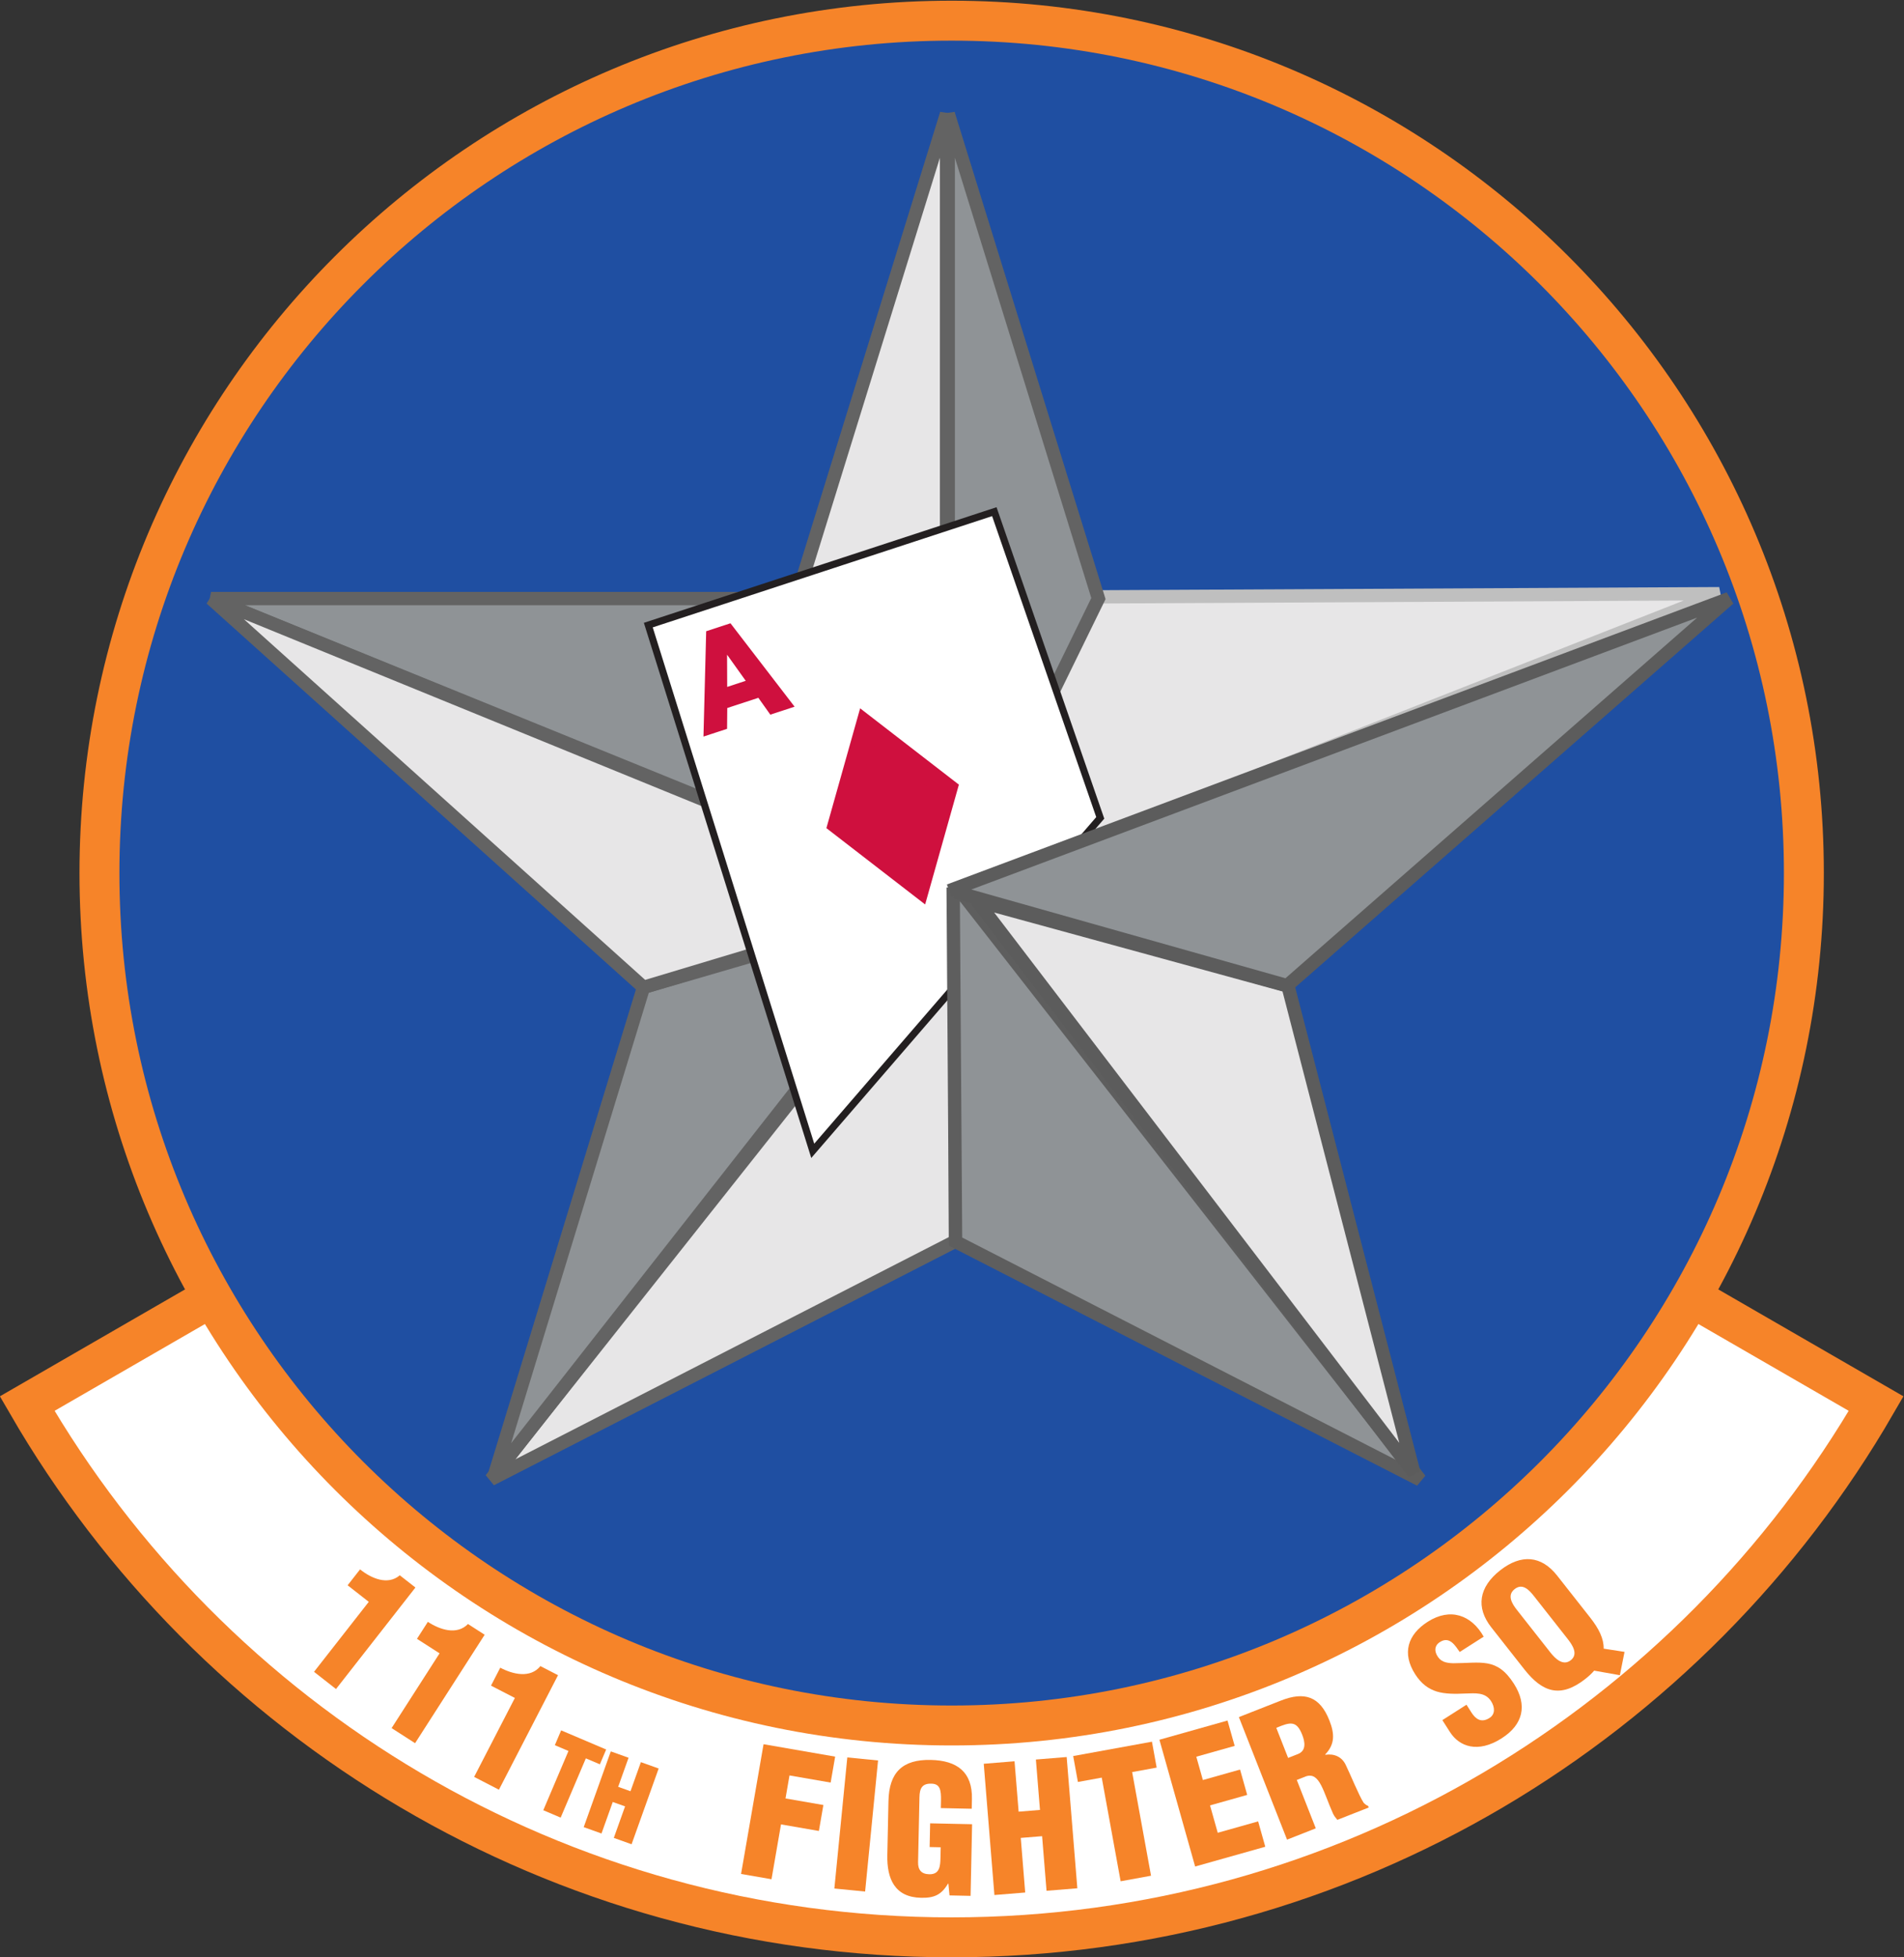
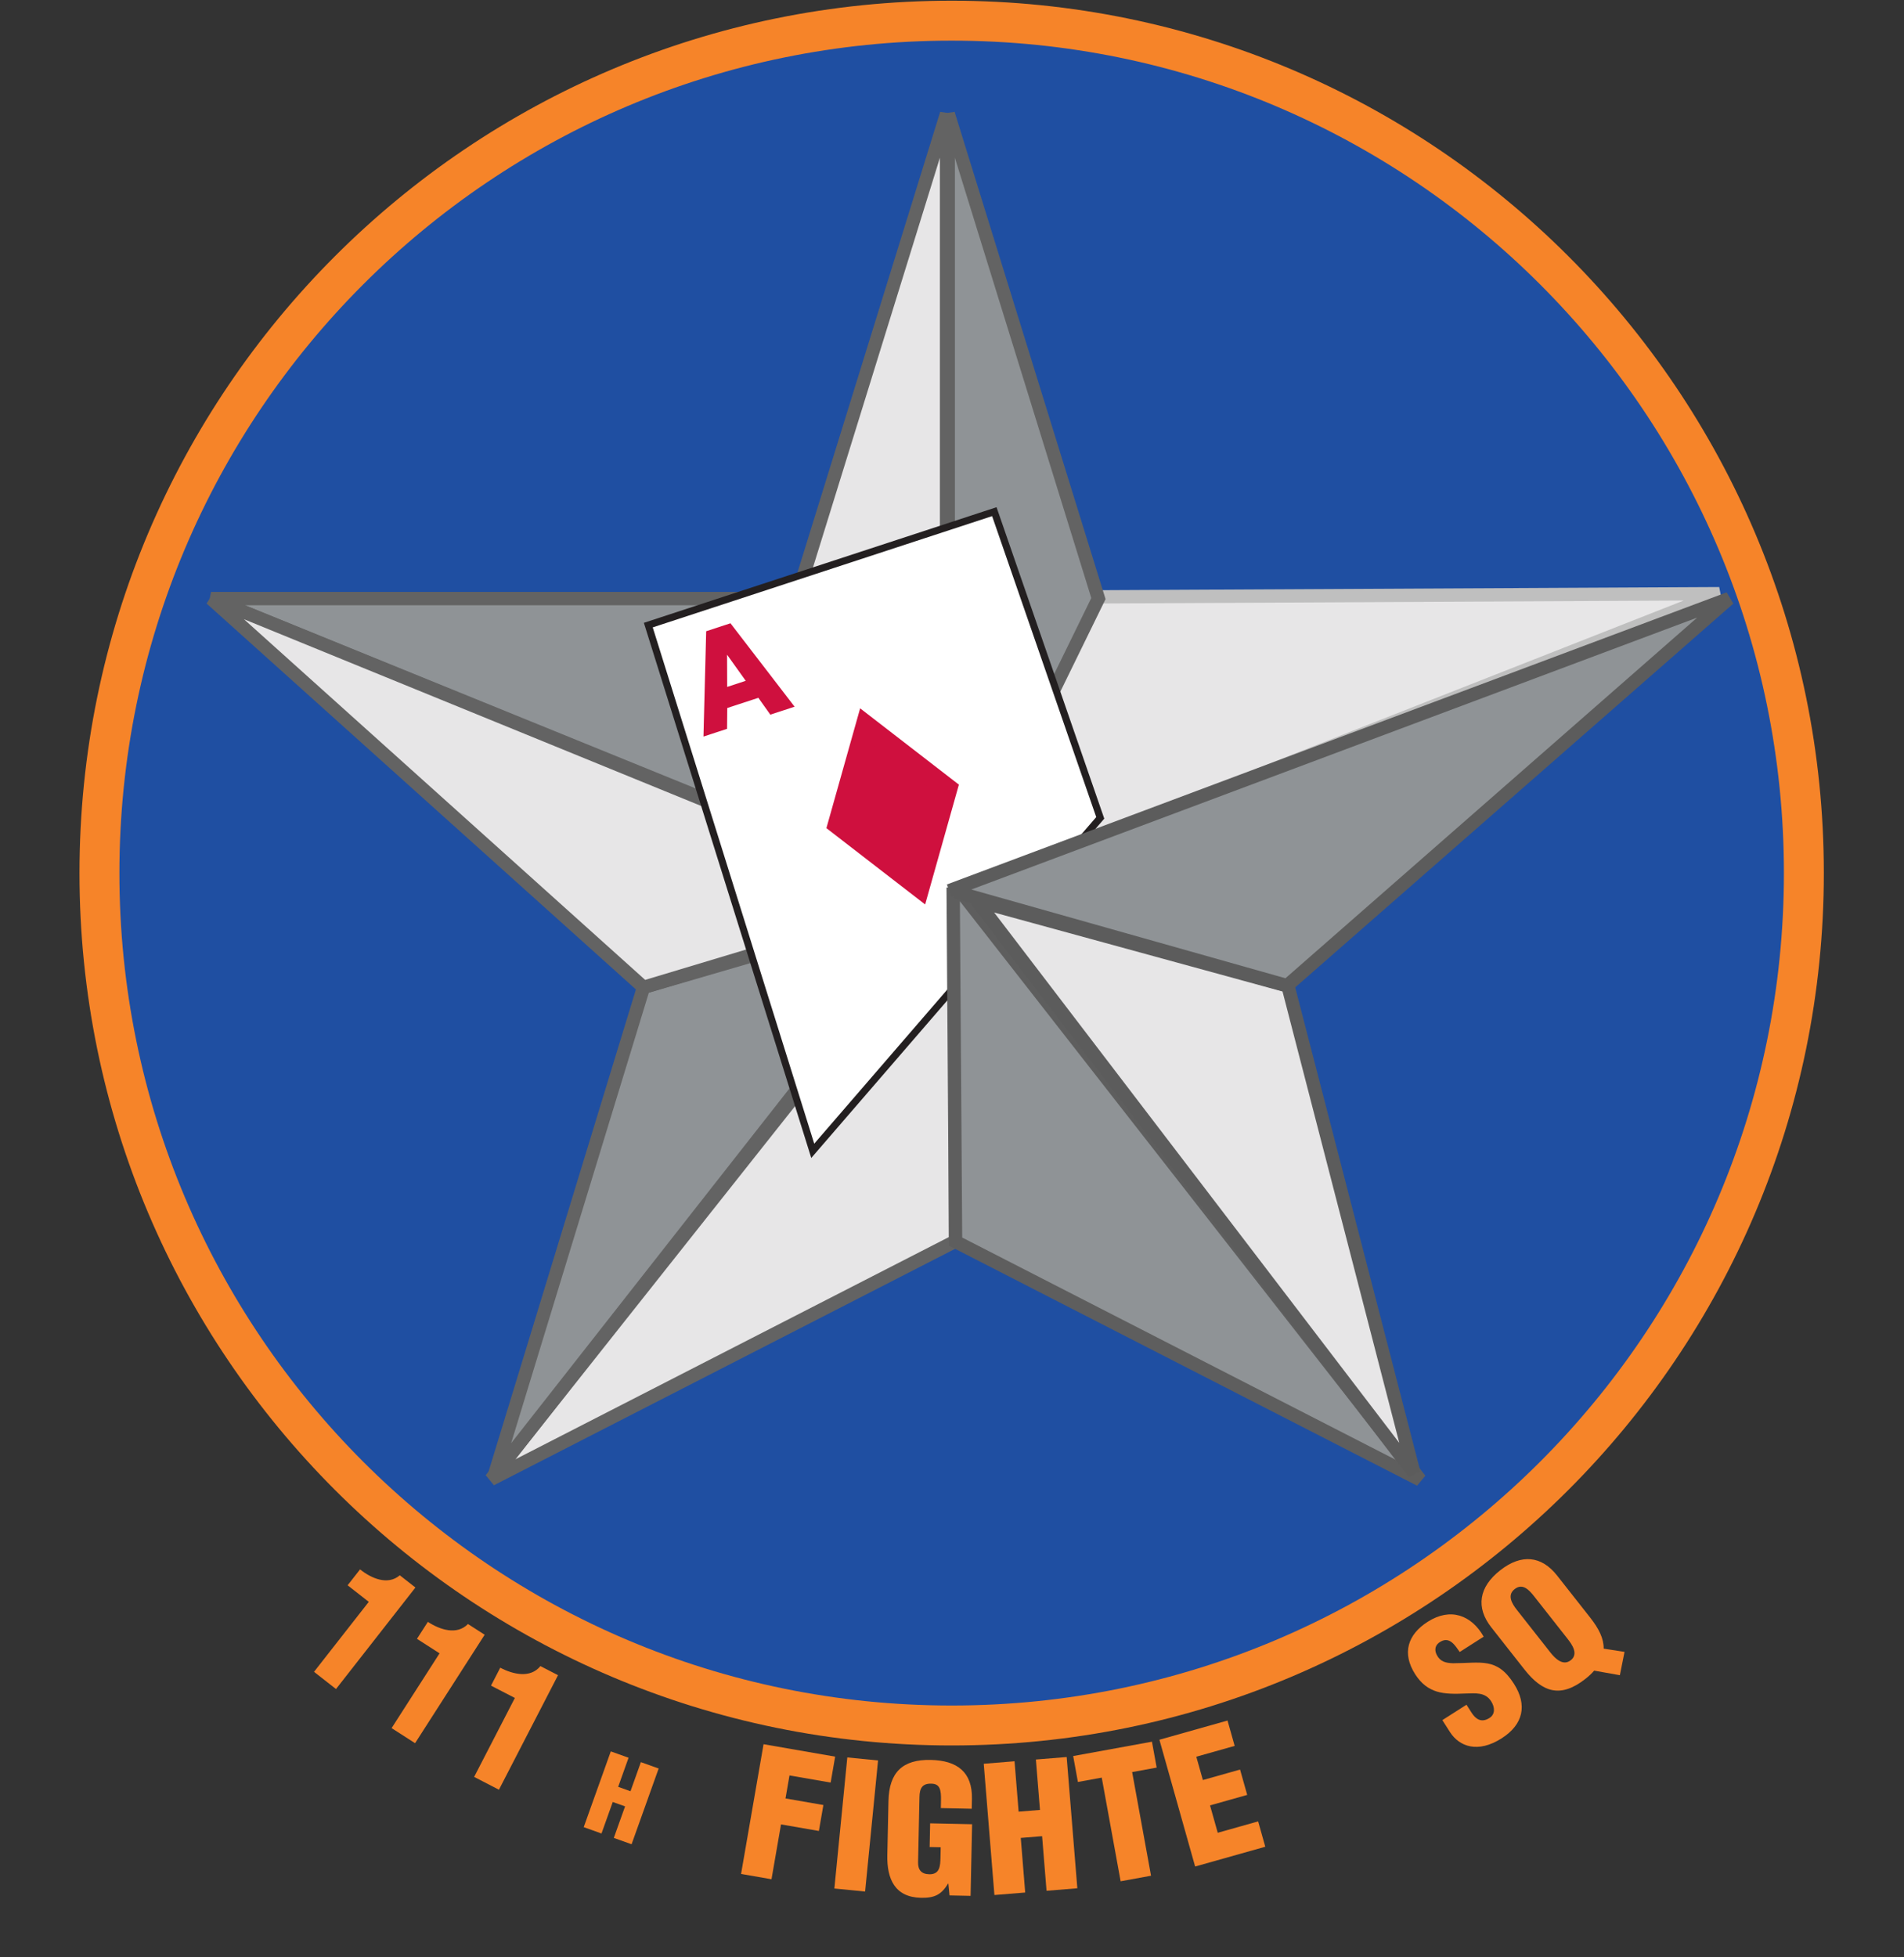
<svg xmlns="http://www.w3.org/2000/svg" version="1.1" id="svg1875" xml:space="preserve" width="572.181" height="588.001" viewBox="0 0 572.181 588.001">
  <rect x="0" y="0" width="572.181" height="588.001" fill="#333333" stroke="none" />
  <defs id="defs1879">
    <clipPath clipPathUnits="userSpaceOnUse" id="clipPath1891">
      <path d="M 0,792 H 612 V 0.015 H 0 Z" id="path1889" />
    </clipPath>
  </defs>
  <g id="g1883" transform="matrix(1.333,0,0,-1.333,-120.576,844.531)">
-     <path d="m 305,245.503 c -71.067,0 -133.113,38.612 -166.317,95.998 l -42.1,-24.306 C 138.192,245.282 215.944,196.897 305,196.897 c 89.056,0 166.808,48.385 208.417,120.298 l -42.1,24.306 C 438.113,284.115 376.067,245.503 305,245.503 Z" style="fill:#ffffff;fill-opacity:1;fill-rule:nonzero;stroke:#f68429;stroke-width:9;stroke-linecap:round;stroke-linejoin:miter;stroke-miterlimit:4;stroke-dasharray:none;stroke-opacity:1" id="path1895" />
    <path d="m 173.592,272.515 -4.769,3.732 2.805,3.585 c 2.501,-2.007 6.228,-3.667 8.96,-1.332 l 3.522,-2.756 -17.904,-22.88 -4.957,3.879 12.343,15.772" style="fill:#f68429;fill-opacity:1;fill-rule:nonzero;stroke:none" id="path1897" />
    <path d="m 189.552,260.908 -5.096,3.27 2.458,3.829 c 2.676,-1.764 6.541,-3.069 9.042,-0.489 l 3.764,-2.416 -15.689,-24.444 -5.294,3.399 10.815,16.851" style="fill:#f68429;fill-opacity:1;fill-rule:nonzero;stroke:none" id="path1899" />
    <path d="m 206.529,250.852 -5.381,2.777 2.088,4.045 c 2.83,-1.507 6.801,-2.443 9.049,0.36 l 3.974,-2.051 -13.324,-25.81 -5.591,2.886 9.185,17.793" style="fill:#f68429;fill-opacity:1;fill-rule:nonzero;stroke:none" id="path1901" />
-     <path d="m 216.959,243.549 10.152,-4.315 -1.42,-3.339 -3.161,1.343 -5.678,-13.357 -3.917,1.665 5.677,13.357 -3.072,1.306 1.419,3.34" style="fill:#f68429;fill-opacity:1;fill-rule:nonzero;stroke:none" id="path1903" />
    <path d="m 222.05,221.734 6.103,17.075 4.006,-1.433 -2.343,-6.557 2.778,-0.992 2.343,6.557 4.007,-1.432 -6.103,-17.075 -4.007,1.433 2.539,7.103 -2.777,0.992 -2.539,-7.103 -4.007,1.432" style="fill:#f68429;fill-opacity:1;fill-rule:nonzero;stroke:none" id="path1905" />
    <path d="m 257.522,211.185 5.071,29.242 16.141,-2.8 -1.014,-5.848 -9.28,1.609 -0.898,-5.186 8.538,-1.48 -1.015,-5.849 -8.538,1.481 -2.143,-12.36 -6.862,1.191" style="fill:#f68429;fill-opacity:1;fill-rule:nonzero;stroke:none" id="path1907" />
    <path d="m 278.556,207.904 2.919,29.543 6.932,-0.684 -2.919,-29.544 -6.932,0.685" style="fill:#f68429;fill-opacity:1;fill-rule:nonzero;stroke:none" id="path1909" />
    <path d="m 304.517,206.348 -0.261,2.658 -0.078,0.002 c -1.479,-2.503 -3.079,-3.261 -6.087,-3.198 -5.897,0.125 -7.71,4.243 -7.596,9.625 l 0.259,12.189 c 0.136,6.452 3.168,9.396 9.54,9.261 5.936,-0.126 9.405,-2.733 9.277,-8.788 l -0.047,-2.217 -6.965,0.148 0.034,1.622 c 0.054,2.533 -0.236,3.806 -2.095,3.886 -2.177,0.086 -2.716,-1.091 -2.757,-3.03 l -0.311,-14.683 c -0.035,-1.662 0.695,-2.668 2.516,-2.706 2.374,-0.051 2.494,1.847 2.534,3.747 l 0.05,2.335 -2.494,0.053 0.113,5.343 9.459,-0.201 -0.341,-16.147 -4.75,0.101" style="fill:#f68429;fill-opacity:1;fill-rule:nonzero;stroke:none" id="path1911" />
    <path d="m 314.637,206.437 -2.404,29.582 6.942,0.564 0.923,-11.36 4.812,0.391 -0.923,11.36 6.942,0.564 2.403,-29.582 -6.941,-0.564 -1.001,12.306 -4.811,-0.391 0.999,-12.306 -6.941,-0.564" style="fill:#f68429;fill-opacity:1;fill-rule:nonzero;stroke:none" id="path1913" />
    <path d="m 332.398,237.759 17.756,3.236 1.064,-5.84 -5.528,-1.008 4.257,-23.363 -6.853,-1.25 -4.258,23.363 -5.374,-0.979 -1.064,5.841" style="fill:#f68429;fill-opacity:1;fill-rule:nonzero;stroke:none" id="path1915" />
    <path d="m 359.89,212.86 -8.053,28.575 15.354,4.327 1.611,-5.715 -8.649,-2.438 1.482,-5.257 8.382,2.362 1.61,-5.715 -8.381,-2.362 1.739,-6.172 9.106,2.566 1.611,-5.715 -15.812,-4.456" style="fill:#f68429;fill-opacity:1;fill-rule:nonzero;stroke:none" id="path1917" />
-     <path d="m 387.091,221.467 -6.481,-2.549 -10.859,27.62 9.464,3.72 c 5.303,2.085 8.794,0.992 10.952,-4.495 1.157,-2.946 1.284,-5.321 -0.949,-7.643 l 0.028,-0.075 c 1.964,0.305 3.745,-0.44 4.608,-2.312 1.053,-2.137 2.958,-6.873 4.021,-8.495 0.292,-0.311 0.606,-0.57 1.002,-0.712 l 0.146,-0.368 -7.071,-2.78 c -0.387,0.443 -0.737,0.901 -0.991,1.439 -1.066,2.387 -1.816,4.728 -2.666,6.349 -0.851,1.622 -1.8,2.524 -3.354,2.041 l -2.135,-0.84 z m -6.24,15.871 2.209,0.869 c 1.879,0.738 1.64,2.643 0.974,4.337 -1.289,3.277 -2.709,2.889 -5.847,1.57 l 2.664,-6.776" style="fill:#f68429;fill-opacity:1;fill-rule:nonzero;stroke:none" id="path1919" />
    <path d="m 421.064,249.327 1.128,-1.769 c 0.916,-1.435 2.192,-2.405 4.06,-1.213 1.369,0.873 1.181,2.491 0.373,3.759 -1.342,2.103 -3.588,1.796 -5.719,1.751 -2.462,-0.115 -4.614,-0.127 -6.524,0.439 -1.877,0.586 -3.49,1.717 -4.896,3.919 -3.002,4.706 -1.698,8.917 2.84,11.813 5.106,3.257 9.88,1.514 12.614,-3.361 l -5.405,-3.449 c -1.003,1.426 -2.214,3.47 -4.235,2.369 -1.265,-0.666 -1.54,-1.78 -0.971,-2.967 0.792,-1.608 2.049,-1.886 3.728,-1.942 3.096,0.004 5.552,0.35 7.729,-0.045 2.177,-0.395 4.042,-1.553 5.98,-4.589 3.065,-4.806 2.099,-9.178 -2.773,-12.287 -5.372,-3.427 -9.558,-1.872 -11.665,1.432 l -1.703,2.669 5.439,3.471" style="fill:#f68429;fill-opacity:1;fill-rule:nonzero;stroke:none" id="path1921" />
    <path d="m 448.96,268.953 c 1.959,-2.488 3.072,-4.735 3.029,-6.985 l 4.705,-0.73 -1.05,-5.258 -5.796,1.029 c -0.524,-0.614 -1.191,-1.239 -1.968,-1.851 -5.537,-4.357 -9.619,-3.138 -13.756,2.119 l -7.465,9.487 c -3.525,4.479 -2.809,9.072 1.982,12.842 4.79,3.769 9.33,3.313 12.854,-1.167 z m -8.994,-7.834 c 1.052,-1.338 2.836,-3.157 4.609,-1.762 1.773,1.395 0.331,3.484 -0.722,4.821 l -7.538,9.58 c -1.126,1.431 -2.597,3.044 -4.401,1.624 -1.742,-1.37 -0.613,-3.253 0.513,-4.683 l 7.539,-9.58" style="fill:#f68429;fill-opacity:1;fill-rule:nonzero;stroke:none" id="path1923" />
    <path d="m 305,628.898 c 106.106,0 192.125,-86.019 192.125,-192.126 0,-106.106 -86.019,-192.125 -192.125,-192.125 -106.106,0 -192.125,86.019 -192.125,192.125 0,106.107 86.019,192.126 192.125,192.126 z" style="fill:#1f4fa2;fill-opacity:1;fill-rule:nonzero;stroke:#f68429;stroke-width:9;stroke-linecap:butt;stroke-linejoin:miter;stroke-miterlimit:4;stroke-dasharray:none;stroke-opacity:1" id="path1925" />
    <path d="m 303.97,431.265 33.651,67.763 140.425,0.715 z" style="fill:#e7e6e7;fill-opacity:1;fill-rule:nonzero;stroke:#bfbfbf;stroke-width:3;stroke-linecap:butt;stroke-linejoin:miter;stroke-miterlimit:4;stroke-dasharray:none;stroke-opacity:1" id="path1927" />
    <path d="M 304.23,607.904 V 429.393 l 33.856,69.25 z" style="fill:#8f9396;fill-opacity:1;fill-rule:nonzero;stroke:#636363;stroke-width:3;stroke-linecap:butt;stroke-linejoin:miter;stroke-miterlimit:4;stroke-dasharray:none;stroke-opacity:1" id="path1929" />
    <path d="M 303.846,607.904 V 429.393 l -33.856,69.25 z" style="fill:#e7e6e7;fill-opacity:1;fill-rule:nonzero;stroke:#636363;stroke-width:3;stroke-linecap:butt;stroke-linejoin:miter;stroke-miterlimit:4;stroke-dasharray:none;stroke-opacity:1" id="path1931" />
    <path d="M 304.74,430.88 201.125,300.126 305.853,353.806 V 430.88" style="fill:#e7e6e7;fill-opacity:1;fill-rule:nonzero;stroke:#636363;stroke-width:3;stroke-linecap:butt;stroke-linejoin:miter;stroke-miterlimit:4;stroke-dasharray:none;stroke-opacity:1" id="path1933" />
    <path d="m 304.74,430.88 -34.75,67.763 H 138.03 Z" style="fill:#8f9396;fill-opacity:1;fill-rule:nonzero;stroke:#636363;stroke-width:3;stroke-linecap:butt;stroke-linejoin:miter;stroke-miterlimit:4;stroke-dasharray:none;stroke-opacity:1" id="path1935" />
    <path d="M 303.846,430.932 235.531,411.019 201.902,301.023 Z" style="fill:#8f9396;fill-opacity:1;fill-rule:nonzero;stroke:#636363;stroke-width:3;stroke-linecap:butt;stroke-linejoin:miter;stroke-miterlimit:4;stroke-dasharray:none;stroke-opacity:1" id="path1937" />
    <path d="m 303.846,430.932 -165.816,67.711 97.501,-87.624 73.808,22.199" style="fill:#e7e6e7;fill-opacity:1;fill-rule:nonzero;stroke:#636363;stroke-width:3;stroke-linecap:butt;stroke-linejoin:miter;stroke-miterlimit:4;stroke-dasharray:none;stroke-opacity:1" id="path1939" />
    <path d="M 338.498,449.216 314.618,518.232 236.61,492.664 273.683,374.17 Z" style="fill:#ffffff;fill-opacity:1;fill-rule:nonzero;stroke:#231f20;stroke-width:1.6;stroke-linecap:butt;stroke-linejoin:miter;stroke-miterlimit:4;stroke-dasharray:none;stroke-opacity:1" id="path1941" />
    <path d="m 297.687,433.74 6.216,22.065 -18.201,14.063 -6.215,-22.065 z" style="fill:#cf103e;fill-opacity:1;fill-rule:nonzero;stroke:#cf103e;stroke-width:4.759;stroke-linecap:butt;stroke-linejoin:miter;stroke-miterlimit:4;stroke-dasharray:none;stroke-opacity:1" id="path1943" />
    <path d="m 253.964,487.149 0.057,0.018 5.198,-7.273 -5.223,-1.713 z m 0.05,-12.881 7.565,2.479 2.697,-3.794 4.653,1.525 -13.94,18.128 -4.939,-1.619 -0.589,-22.89 4.51,1.478 z" style="fill:#cf103e;fill-opacity:1;fill-rule:nonzero;stroke:#cf103e;stroke-width:0.8;stroke-linecap:butt;stroke-linejoin:miter;stroke-miterlimit:4;stroke-dasharray:none;stroke-opacity:1" id="path1945" />
    <path d="M 305.897,434.08 410.612,300.027 305.884,353.706 305.335,433.53" style="fill:#8f9396;fill-opacity:1;fill-rule:nonzero;stroke:#5e5e5e;stroke-width:3;stroke-linecap:butt;stroke-linejoin:miter;stroke-miterlimit:4;stroke-dasharray:none;stroke-opacity:1" id="path1947" />
    <path d="m 310.695,430.503 70.128,-19.198 28.4,-109.765 z" style="fill:#e7e6e7;fill-opacity:1;fill-rule:nonzero;stroke:#5c5c5c;stroke-width:3;stroke-linecap:butt;stroke-linejoin:miter;stroke-miterlimit:4;stroke-dasharray:none;stroke-opacity:1" id="path1949" />
    <path d="m 304.45,432.801 175.795,65.842 -99.62,-87.24 -74.786,21.126" style="fill:#8f9396;fill-opacity:1;fill-rule:nonzero;stroke:#5c5c5c;stroke-width:3;stroke-linecap:butt;stroke-linejoin:miter;stroke-miterlimit:4;stroke-dasharray:none;stroke-opacity:1" id="path1951" />
  </g>
</svg>